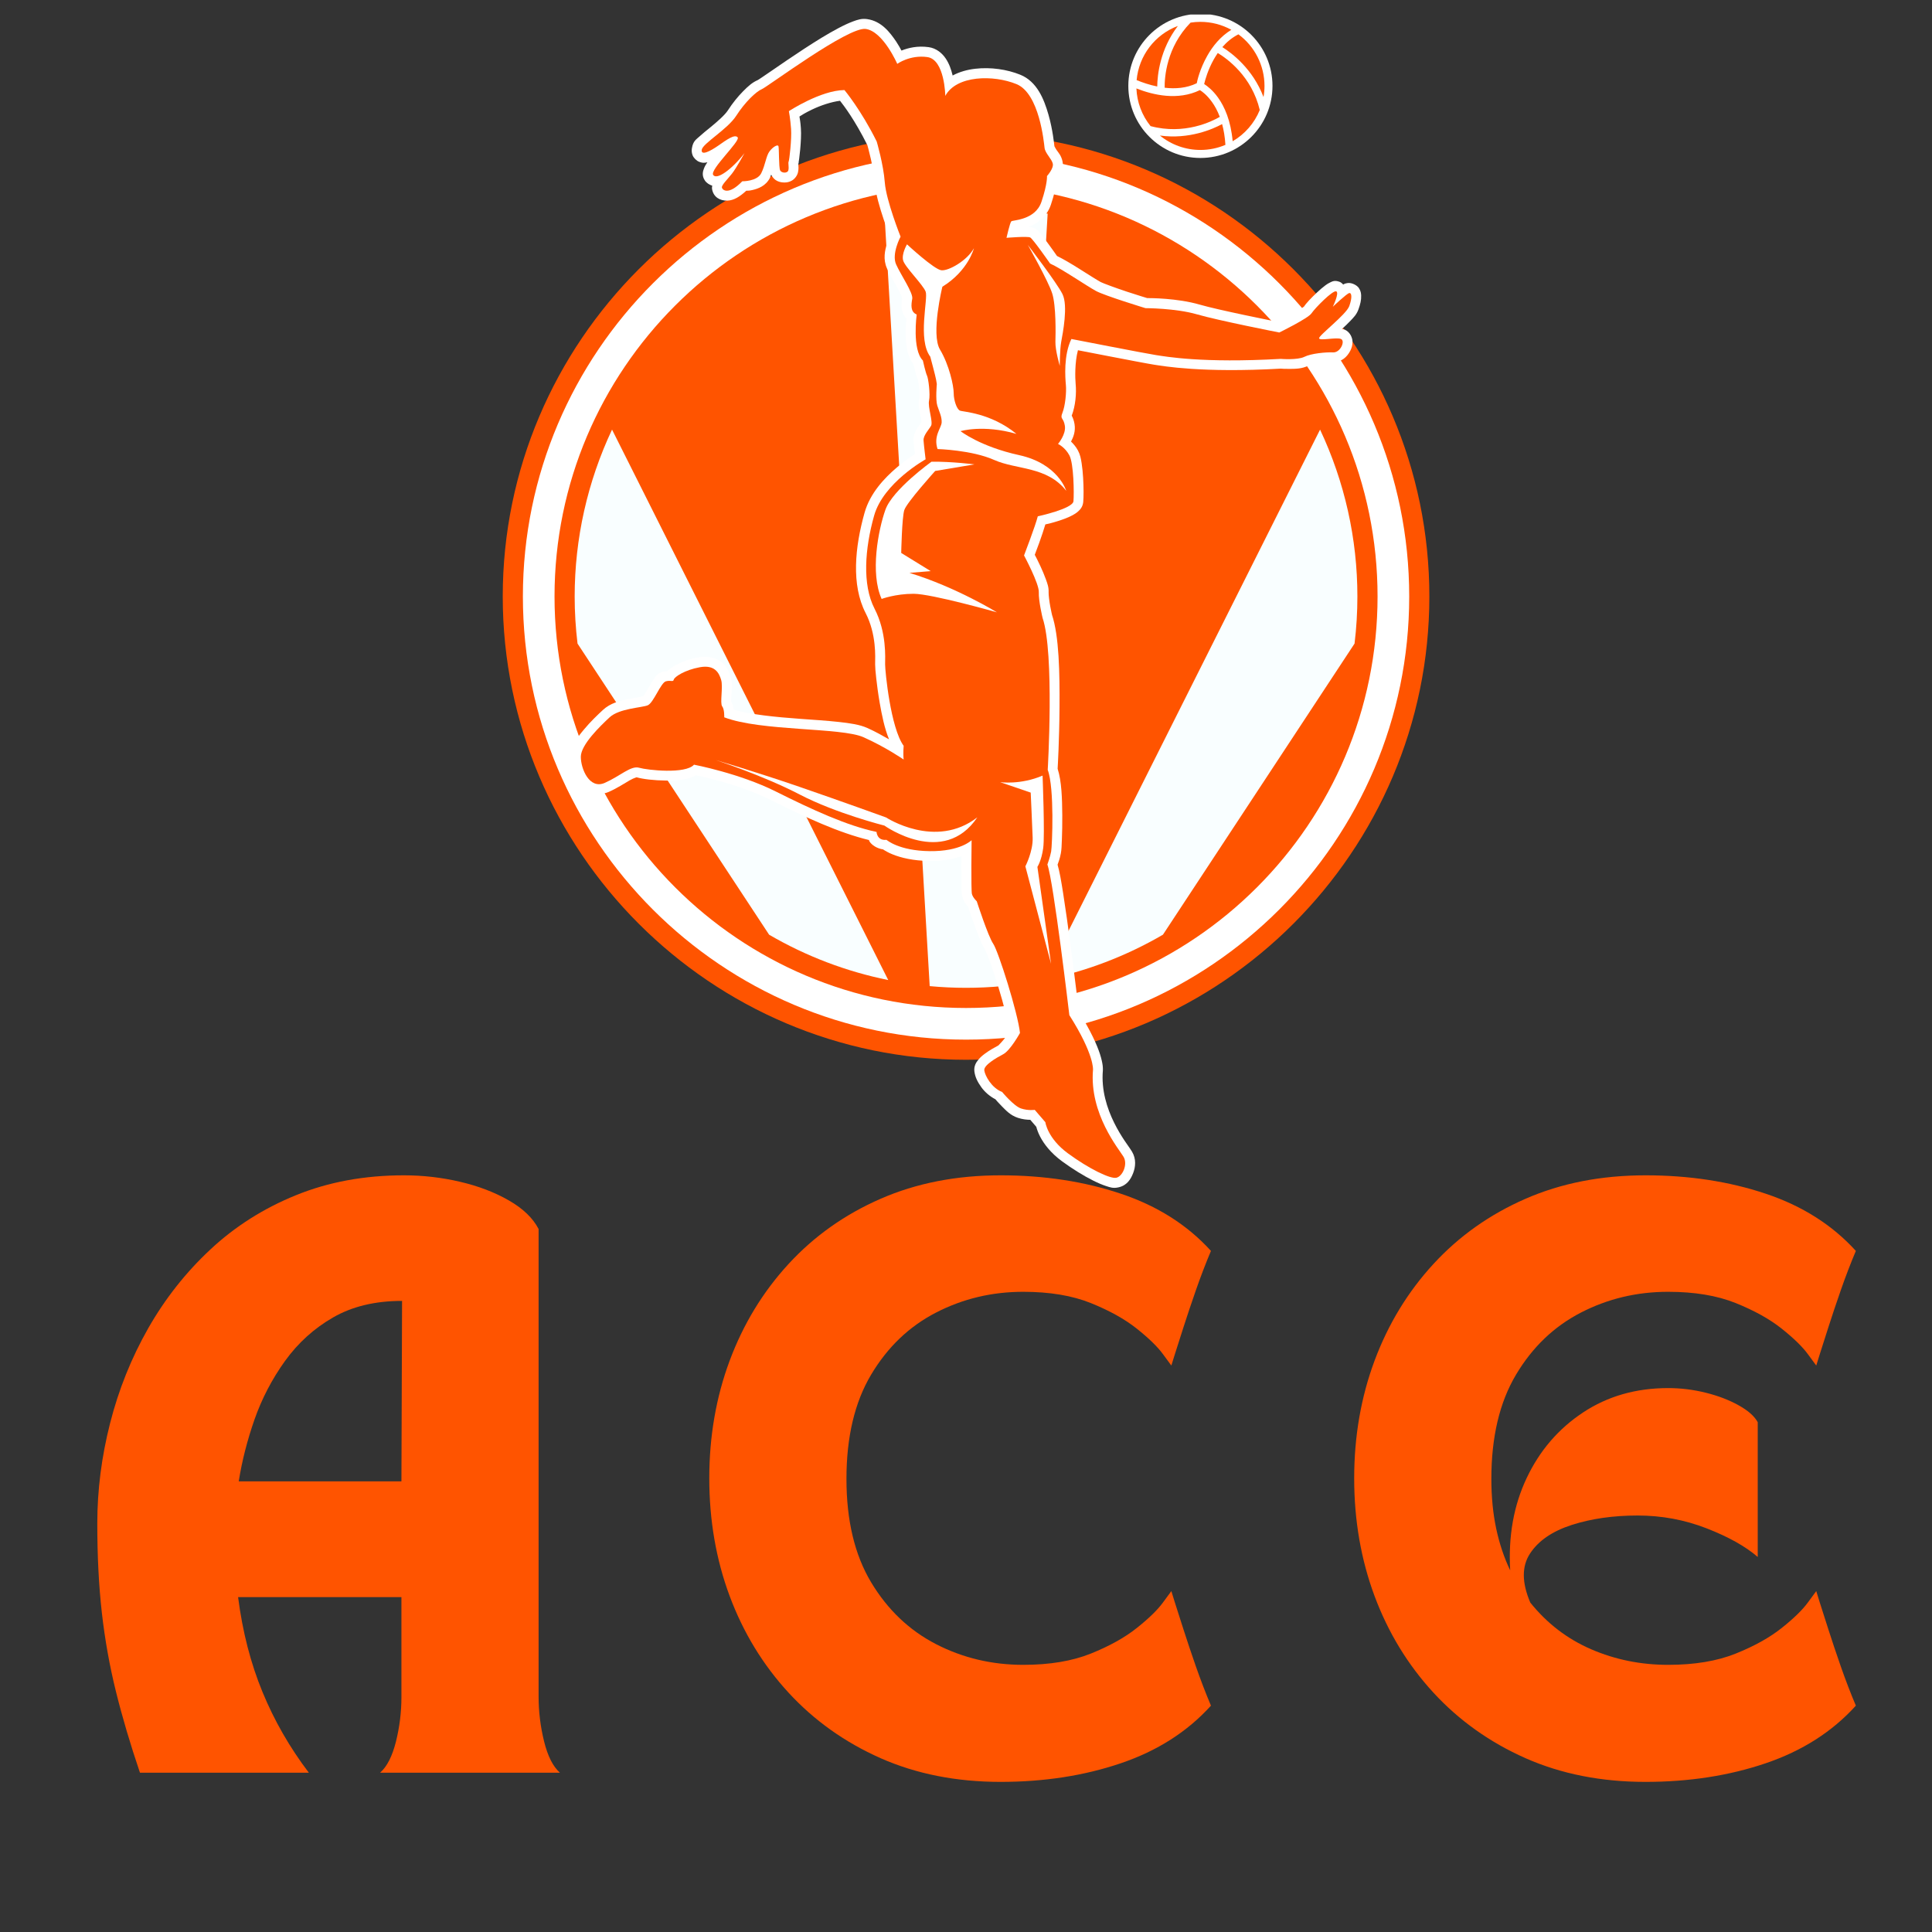
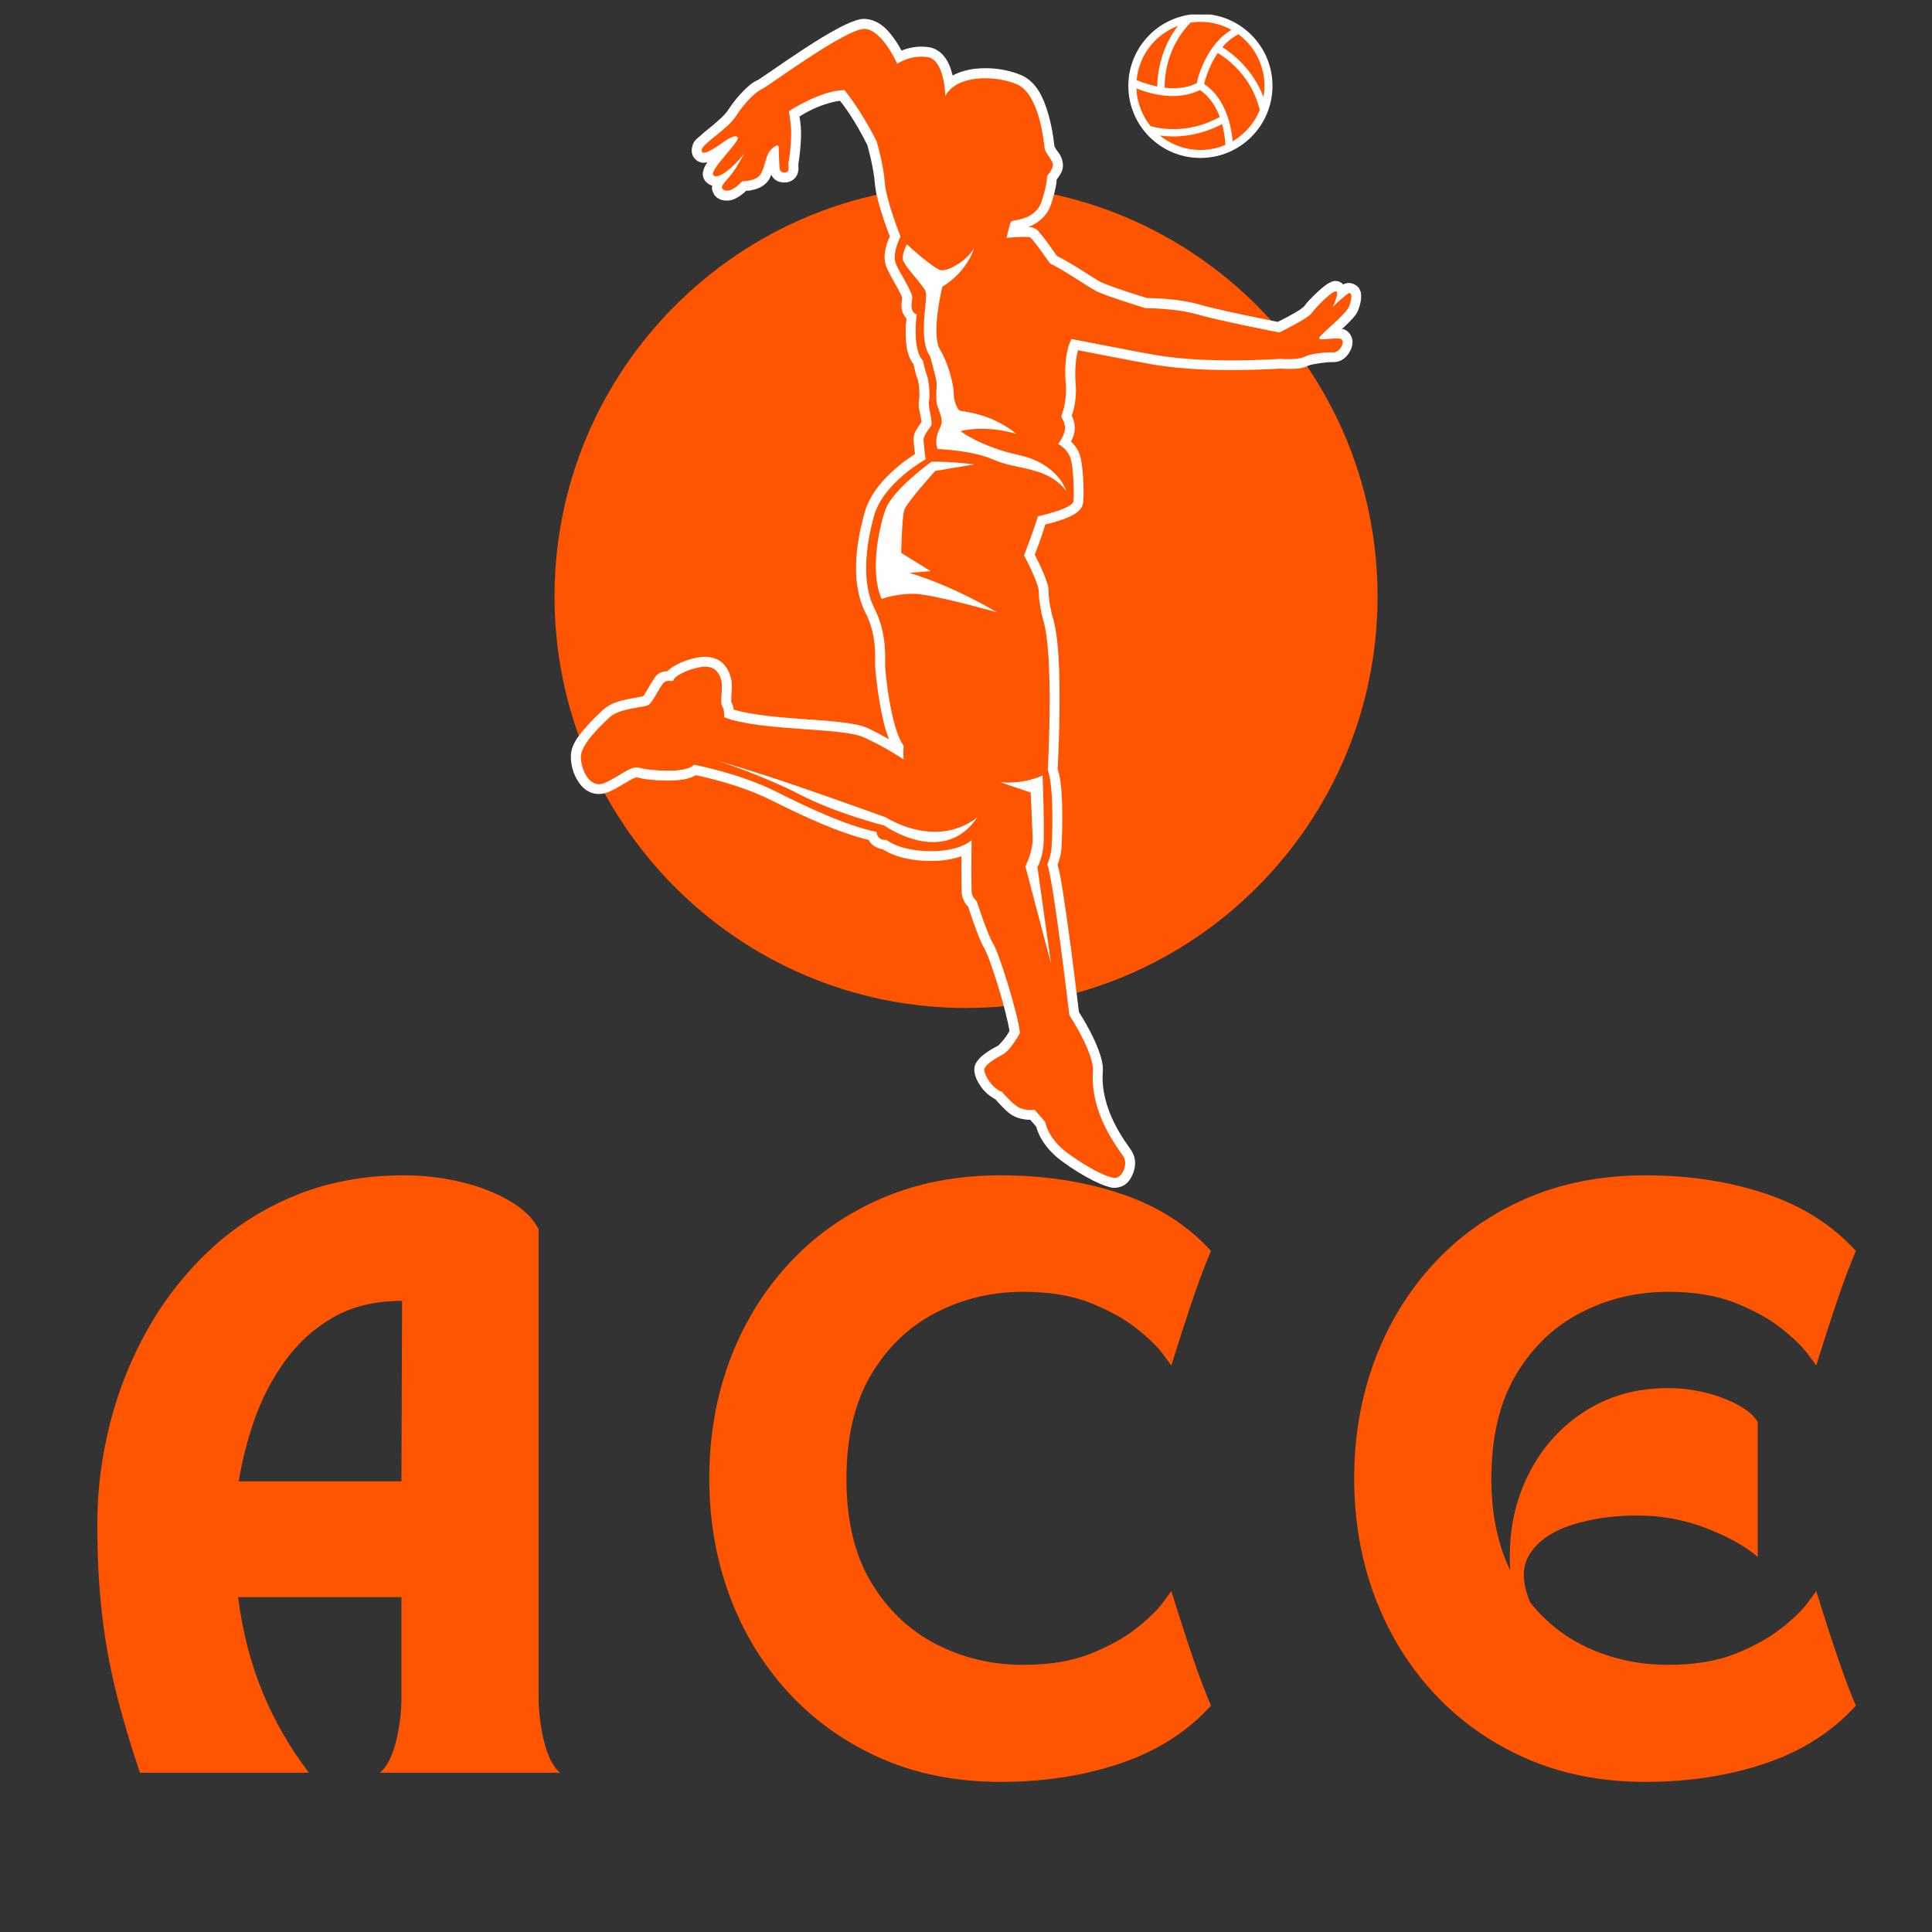
<svg xmlns="http://www.w3.org/2000/svg" version="1.0" preserveAspectRatio="xMidYMid meet" height="500" viewBox="0 0 375 375" zoomAndPan="magnify" width="500">
  <rect x="0" y="0" width="375" height="375" fill="#333333" stroke="none" />
  <defs>
    <g />
    <clipPath id="c2f4e058ae">
      <path clip-rule="nonzero" d="M 97.434 25 L 277.434 25 L 277.434 206 L 97.434 206 Z M 97.434 25" />
    </clipPath>
    <clipPath id="2455f69688">
      <path clip-rule="nonzero" d="M 219 2.816 L 247 2.816 L 247 31 L 219 31 Z M 219 2.816" />
    </clipPath>
    <clipPath id="a0d022aa6d">
      <path clip-rule="nonzero" d="M 110 3 L 265 3 L 265 230.688 L 110 230.688 Z M 110 3" />
    </clipPath>
  </defs>
  <g clip-path="url(#c2f4e058ae)">
-     <path fill-rule="nonzero" fill-opacity="1" d="M 187.508 25.848 C 138.008 25.848 97.582 66.273 97.582 115.773 C 97.582 165.277 138.008 205.703 187.508 205.703 C 237.008 205.703 277.438 165.273 277.438 115.773 C 277.438 66.277 237.008 25.848 187.508 25.848 Z M 187.508 53.773 C 221.918 53.773 249.508 81.367 249.508 115.773 C 249.508 150.184 221.918 177.777 187.508 177.777 C 153.102 177.777 125.508 150.18 125.508 115.773 C 125.508 81.371 153.102 53.773 187.508 53.773 Z M 187.508 53.773" fill="#ff5400" />
-   </g>
-   <path fill-rule="nonzero" fill-opacity="1" d="M 187.508 29.758 C 140.121 29.758 101.492 68.387 101.492 115.773 C 101.492 163.164 140.121 201.793 187.508 201.793 C 234.898 201.793 273.527 163.164 273.527 115.777 C 273.527 68.387 234.898 29.758 187.508 29.758 Z M 187.508 49.863 C 224.027 49.863 253.418 79.258 253.418 115.773 C 253.418 152.293 224.027 181.688 187.508 181.688 C 150.988 181.688 121.598 152.293 121.598 115.773 C 121.598 79.258 150.988 49.863 187.508 49.863 Z M 187.508 49.863" fill="#ffffff" />
-   <path fill-rule="nonzero" fill-opacity="1" d="M 187.508 35.902 C 143.441 35.902 107.633 71.707 107.633 115.773 C 107.633 159.844 143.441 195.648 187.508 195.648 C 231.574 195.648 267.383 159.844 267.383 115.773 C 267.383 71.707 231.574 35.902 187.508 35.902 Z M 187.508 43.723 C 227.352 43.723 259.562 75.934 259.562 115.777 C 259.562 155.617 227.352 187.828 187.508 187.828 C 147.668 187.828 115.453 155.617 115.453 115.773 C 115.453 75.934 147.668 43.723 187.508 43.723 Z M 187.508 43.723" fill="#ff5400" />
+     </g>
+   <path fill-rule="nonzero" fill-opacity="1" d="M 187.508 35.902 C 143.441 35.902 107.633 71.707 107.633 115.773 C 107.633 159.844 143.441 195.648 187.508 195.648 C 231.574 195.648 267.383 159.844 267.383 115.773 C 267.383 71.707 231.574 35.902 187.508 35.902 Z M 187.508 43.723 C 227.352 43.723 259.562 75.934 259.562 115.777 C 259.562 155.617 227.352 187.828 187.508 187.828 C 147.668 187.828 115.453 155.617 115.453 115.773 C 115.453 75.934 147.668 43.723 187.508 43.723 Z " fill="#ff5400" />
  <path fill-rule="nonzero" fill-opacity="1" d="M 263.473 115.773 C 263.473 157.727 229.461 191.738 187.508 191.738 C 145.559 191.738 111.543 157.727 111.543 115.773 C 111.543 73.824 145.559 39.812 187.508 39.812 C 229.461 39.812 263.473 73.82 263.473 115.773 Z M 263.473 115.773" fill="#ff5400" />
-   <path fill-rule="nonzero" fill-opacity="1" d="M 187.48 39.812 C 182.168 39.812 176.867 40.371 171.672 41.48 L 180.453 191.406 C 182.801 191.625 185.152 191.734 187.508 191.734 C 189.863 191.734 192.223 191.625 194.562 191.406 L 203.348 41.48 C 198.141 40.367 192.832 39.812 187.508 39.812 C 187.5 39.812 187.492 39.812 187.48 39.812 Z M 118.797 83.387 C 114.02 93.516 111.543 104.578 111.543 115.773 C 111.543 118.832 111.73 121.887 112.098 124.922 L 149.285 181.426 C 156.457 185.605 164.27 188.578 172.406 190.227 Z M 256.223 83.387 L 202.609 190.223 C 210.742 188.574 218.555 185.602 225.727 181.422 L 262.918 124.918 C 263.285 121.883 263.469 118.828 263.469 115.773 C 263.473 104.574 261 93.516 256.223 83.387 Z M 256.223 83.387" fill="#f9feff" />
  <g clip-path="url(#2455f69688)">
    <path fill-rule="nonzero" fill-opacity="1" d="M 246.988 16.672 C 246.988 24.398 240.723 30.66 232.996 30.66 C 225.273 30.66 219.008 24.398 219.008 16.672 C 219.008 8.945 225.277 2.688 233 2.688 C 240.727 2.688 246.988 8.945 246.988 16.672 Z M 246.988 16.672" fill="#ffffff" />
  </g>
  <path fill-rule="nonzero" fill-opacity="1" d="M 233 4.242 C 232.355 4.242 231.719 4.293 231.086 4.391 C 226.395 9.188 226.031 15.035 226.059 17.027 C 228.129 17.273 230.312 17.117 232.289 16.156 C 232.398 15.629 232.867 13.43 234.324 10.84 C 235.352 9.008 236.859 7.09 239 5.785 C 237.156 4.77 235.098 4.242 233 4.242 Z M 228.625 5.035 C 224.16 6.715 221.051 10.801 220.617 15.551 C 221.766 16.02 223.141 16.488 224.617 16.789 C 224.645 14.637 225.125 9.605 228.625 5.035 Z M 240.375 6.664 C 239.129 7.297 238.102 8.168 237.258 9.145 C 239.094 10.301 243.188 13.383 245.246 18.832 C 245.375 18.121 245.438 17.395 245.438 16.672 C 245.434 12.723 243.555 9.004 240.375 6.664 Z M 236.371 10.289 C 236.086 10.707 235.824 11.125 235.586 11.543 C 234.473 13.527 233.934 15.441 233.727 16.309 C 234.34 16.703 235.402 17.52 236.41 18.926 C 237.68 20.695 238.902 23.41 239.258 27.414 C 241.633 26.031 243.484 23.898 244.52 21.352 C 242.949 14.781 238.156 11.367 236.371 10.289 Z M 220.578 17.168 C 220.684 19.836 221.645 22.398 223.324 24.477 C 229.914 26.242 235.262 23.555 236.762 22.684 C 236.309 21.477 235.77 20.523 235.23 19.777 C 234.262 18.43 233.348 17.762 232.895 17.492 C 228.641 19.562 223.855 18.461 220.578 17.168 Z M 237.211 24.086 C 235.445 25.039 230.84 27.094 225.141 26.309 C 227.359 28.117 230.137 29.105 233 29.105 C 234.672 29.105 236.32 28.77 237.852 28.117 C 237.758 26.574 237.523 25.238 237.211 24.086 Z M 237.211 24.086" fill="#ff5400" />
  <g clip-path="url(#a0d022aa6d)">
    <path fill-rule="nonzero" fill-opacity="1" d="M 168.305 3.707 C 167.242 3.559 166.473 3.828 165.586 4.152 C 164.703 4.477 163.75 4.926 162.719 5.473 C 160.66 6.555 158.324 8.012 156.062 9.488 C 153.801 10.961 151.625 12.461 149.945 13.617 C 149.105 14.191 148.387 14.684 147.863 15.035 C 147.602 15.215 147.387 15.355 147.238 15.449 C 147.09 15.543 146.93 15.605 147.141 15.516 C 146.055 15.973 145.223 16.711 144.23 17.723 C 143.238 18.727 142.199 19.992 141.273 21.434 C 140.707 22.312 139.195 23.648 137.773 24.805 C 137.059 25.387 136.367 25.93 135.777 26.48 C 135.184 27.031 134.52 27.355 134.301 28.773 C 134.242 29.141 134.223 29.594 134.43 30.133 C 134.645 30.672 135.191 31.203 135.699 31.402 C 136.43 31.688 136.898 31.609 137.301 31.484 C 137.051 31.863 136.82 32.227 136.641 32.695 C 136.453 33.191 136.152 34.062 136.824 35.047 C 137.148 35.52 137.715 35.883 138.242 36.035 C 138.211 36.258 138.16 36.457 138.227 36.789 C 138.52 38.258 139.738 38.98 141.176 38.941 C 142.41 38.91 143.582 38.191 144.848 37.02 C 145.223 37.004 145.398 37.035 146.039 36.883 C 147.109 36.637 148.648 36.125 149.461 34.488 C 149.57 34.266 149.586 34.109 149.684 33.887 C 149.691 33.91 149.684 33.902 149.691 33.926 C 150.305 35.145 151.355 35.422 152.27 35.422 C 152.723 35.422 153.215 35.34 153.723 35.039 C 154.23 34.742 154.746 34.125 154.895 33.422 C 155.043 32.742 154.98 32.211 154.953 31.898 C 154.926 31.59 155.188 31.418 154.781 32.227 C 155.121 31.555 154.984 31.633 155.023 31.438 C 155.059 31.25 155.09 31.035 155.121 30.789 C 155.188 30.297 155.258 29.672 155.32 28.992 C 155.441 27.633 155.539 26.102 155.449 24.867 C 155.355 23.586 155.273 23.266 155.172 22.617 C 155.719 22.281 156.188 21.953 157.602 21.27 C 159.32 20.445 161.371 19.773 163.047 19.559 C 163.812 20.527 165.906 23.27 168.352 28.16 C 168.426 28.422 169.57 32.469 169.805 35.547 C 169.969 37.719 170.781 40.352 171.527 42.598 C 172.141 44.434 172.535 45.398 172.727 45.898 C 172.535 46.301 172.402 46.5 172.16 47.285 C 171.77 48.578 171.352 50.301 172.168 52.113 C 172.723 53.344 173.559 54.707 174.219 55.922 C 174.551 56.531 174.832 57.09 174.992 57.484 C 175.156 57.875 175.062 58.18 175.156 57.645 C 175.051 58.238 174.883 59.027 175.031 60.023 C 175.121 60.613 175.453 61.301 175.953 61.875 C 175.879 62.52 175.77 63.195 175.797 64.738 C 175.828 66.66 175.938 68.906 177.32 70.719 C 177.367 70.926 177.422 71.18 177.555 71.695 C 177.727 72.395 177.777 72.918 178.199 73.754 C 178.016 73.387 178.184 73.734 178.238 74.051 C 178.297 74.371 178.359 74.812 178.402 75.262 C 178.492 76.168 178.449 77.277 178.438 77.336 C 178.113 78.789 178.496 79.75 178.676 80.711 C 178.762 81.195 178.844 81.633 178.867 81.906 C 178.867 81.918 178.863 81.91 178.863 81.922 C 178.73 82.105 178.516 82.391 178.191 82.895 C 177.789 83.52 177.246 84.336 177.328 85.602 C 177.383 86.406 177.5 87.289 177.605 88.137 C 176.738 88.684 175.551 89.484 174.082 90.73 C 171.66 92.793 168.879 95.723 167.805 99.539 C 165.938 106.188 165.203 113.527 168.016 118.988 C 169.074 121.043 169.543 123.191 169.742 124.992 C 169.941 126.793 169.863 128.133 169.863 128.961 C 169.863 129.551 169.938 130.406 170.082 131.707 C 170.23 133.012 170.445 134.656 170.742 136.379 C 171.172 138.832 171.68 141.367 172.566 143.508 C 171.293 142.793 170.027 142.055 168.383 141.316 C 166.863 140.633 165.004 140.371 162.758 140.125 C 160.512 139.879 157.922 139.715 155.27 139.523 C 150.516 139.184 145.598 138.684 142.398 137.738 C 142.352 137.227 142.262 136.645 141.684 135.902 C 142.211 136.582 141.922 136.457 141.918 136.176 C 141.914 135.891 141.934 135.422 141.965 134.902 C 142.023 133.867 142.215 132.754 141.812 131.406 C 141.578 130.613 141.176 129.457 140.09 128.551 C 139.008 127.645 137.336 127.266 135.496 127.598 C 133.828 127.902 132.426 128.426 131.359 128.992 C 130.824 129.273 130.375 129.562 129.988 129.883 C 129.82 130.016 129.645 130.145 129.484 130.312 C 129.195 130.32 129.105 130.27 128.75 130.363 C 127.473 130.703 127.227 131.363 126.855 131.891 C 126.484 132.422 126.172 132.98 125.859 133.52 C 125.551 134.059 125.258 134.566 125.027 134.898 C 124.934 135.031 124.852 135.094 124.793 135.148 C 124.699 135.168 124.48 135.227 124.012 135.309 C 123.434 135.41 122.695 135.531 121.898 135.699 C 120.312 136.027 118.48 136.453 117.016 137.812 C 116.062 138.699 114.609 140.07 113.344 141.598 C 112.078 143.125 110.805 144.688 110.805 146.879 C 110.805 148.504 111.266 150.309 112.355 151.879 C 112.898 152.664 113.641 153.414 114.684 153.828 C 115.727 154.242 117.031 154.203 118.172 153.703 C 119.855 152.953 121.207 152.043 122.203 151.473 C 123.195 150.902 123.664 150.902 123.512 150.859 C 124.793 151.23 126.91 151.48 129.332 151.508 C 130.543 151.523 131.773 151.465 132.922 151.246 C 133.66 151.105 134.367 150.855 135.051 150.473 C 136.098 150.68 143.445 152.199 149.699 155.324 C 156.383 158.664 162.844 161.645 168.66 163.047 C 168.707 163.141 168.703 163.207 168.758 163.309 C 169.199 164.027 170.219 164.695 171.391 164.863 C 171.82 165.145 172.438 165.512 173.297 165.852 C 174.867 166.48 177.215 167.078 180.434 167.113 C 183.176 167.145 185.125 166.707 186.625 166.184 C 186.621 166.969 186.617 167.078 186.609 168.004 C 186.605 169.27 186.609 170.566 186.625 171.602 C 186.637 172.121 186.648 172.574 186.664 172.941 C 186.68 173.312 186.617 173.383 186.789 174.02 C 187.086 175.102 187.562 175.652 187.91 175.977 C 188.031 176.344 188.391 177.477 188.988 179.141 C 189.332 180.098 189.707 181.102 190.07 181.992 C 190.438 182.883 190.727 183.586 191.18 184.254 C 191.062 184.082 191.652 185.254 192.141 186.605 C 192.625 187.957 193.203 189.688 193.758 191.496 C 194.785 194.84 195.672 198.379 195.934 200.117 C 195.762 200.414 195.652 200.629 195.27 201.191 C 194.688 202.043 193.742 202.945 193.809 202.906 C 193.066 203.301 192.055 203.855 191.145 204.535 C 190.688 204.875 190.254 205.238 189.863 205.73 C 189.469 206.215 188.992 206.938 189.133 207.996 C 189.281 209.086 189.738 209.996 190.484 211.039 C 191.117 211.918 192.047 212.762 193.211 213.371 C 193.348 213.531 193.746 214.016 194.453 214.723 C 195.266 215.535 196.086 216.473 197.562 216.965 C 198.473 217.27 199.328 217.348 199.977 217.355 L 201.145 218.715 C 201.27 219.188 201.48 219.84 201.887 220.617 C 202.609 222.008 203.914 223.77 206.148 225.41 C 208.234 226.938 210.352 228.23 212.168 229.141 C 213.082 229.598 213.906 229.957 214.672 230.203 C 215.438 230.449 216.051 230.703 217.09 230.465 C 218.734 230.102 219.477 228.906 219.945 227.695 C 220.41 226.488 220.566 224.957 219.73 223.547 C 219.367 222.938 218.906 222.348 218.277 221.402 C 217.652 220.461 216.918 219.273 216.238 217.887 C 214.871 215.109 213.738 211.598 214.066 207.77 L 214.066 207.781 C 214.066 207.781 214.09 207.305 214.023 206.781 C 213.953 206.258 213.809 205.543 213.504 204.598 C 212.922 202.789 211.707 200.09 209.414 196.41 C 209.375 196.051 208.672 190.098 207.781 183.375 C 207.32 179.914 206.824 176.355 206.363 173.434 C 205.965 170.914 205.664 169.16 205.273 167.832 C 205.434 167.391 205.715 166.676 205.914 165.613 C 206.051 164.875 206.059 164.199 206.113 162.906 C 206.164 161.613 206.203 159.973 206.188 158.242 C 206.16 154.984 206.07 151.648 205.285 149.211 C 205.301 148.934 205.613 143.648 205.652 137.242 C 205.695 130.668 205.582 123.438 204.176 119.289 L 204.223 119.457 C 204.223 119.457 204.035 118.672 203.852 117.688 C 203.668 116.703 203.52 115.469 203.535 114.992 C 203.578 113.973 203.305 113.289 203.008 112.453 C 202.711 111.617 202.332 110.742 201.957 109.926 C 201.402 108.719 201.098 108.172 200.848 107.684 C 201.035 107.191 201.258 106.605 201.715 105.355 C 202.18 104.078 202.566 102.887 202.902 101.789 C 203.535 101.641 204.133 101.527 205.41 101.117 C 206.328 100.824 207.258 100.492 208.09 100.051 C 208.512 99.832 208.902 99.594 209.297 99.238 C 209.688 98.883 210.168 98.344 210.254 97.445 C 210.344 96.453 210.348 94.68 210.234 92.746 C 210.176 91.777 210.086 90.805 209.945 89.91 C 209.805 89.02 209.672 88.258 209.227 87.43 C 208.828 86.695 208.352 86.16 207.887 85.707 C 208.332 84.859 208.797 83.742 208.566 82.312 C 208.449 81.57 208.207 81.035 208.02 80.676 C 208.762 78.742 208.957 76.34 208.781 74.508 C 208.676 73.41 208.594 70.363 209.227 67.98 C 210.352 68.199 212.051 68.531 215.059 69.109 C 218.93 69.855 222.887 70.617 224.047 70.793 C 225.754 71.047 233.246 72.414 248.582 71.551 C 248.727 71.562 249.398 71.617 250.387 71.602 C 251.477 71.582 252.691 71.609 254.008 70.949 C 254.539 70.688 257.621 70.234 258.652 70.285 C 260.406 70.367 261.512 69.195 262.066 68.125 C 262.344 67.594 262.539 67.027 262.523 66.305 C 262.508 65.582 262.055 64.469 261.082 64.016 C 260.84 63.906 260.676 63.895 260.484 63.848 C 261.035 63.34 261.594 62.824 262.086 62.301 C 262.738 61.609 263.309 61.074 263.684 60.027 C 264.039 59.043 264.23 58.238 264.199 57.391 C 264.184 56.965 264.141 56.492 263.762 55.918 C 263.387 55.344 262.355 54.836 261.602 54.938 C 261.031 55.023 260.855 55.133 260.727 55.238 C 260.531 55.039 260.332 54.836 260.062 54.723 C 259.031 54.312 258.527 54.668 258.176 54.824 C 257.828 54.984 257.559 55.164 257.285 55.363 C 256.738 55.762 256.188 56.246 255.633 56.766 C 254.523 57.812 253.559 58.793 252.953 59.703 C 253.25 59.254 252.805 59.801 252.258 60.152 C 251.707 60.508 250.973 60.93 250.25 61.32 C 249.105 61.945 248.414 62.277 248.016 62.477 C 246.922 62.258 236.48 60.176 232.848 59.121 C 228.473 57.852 223.191 57.859 222.668 57.859 C 222.473 57.801 220.824 57.301 218.781 56.629 C 216.625 55.922 214.055 54.965 213.652 54.75 C 212.969 54.383 211.211 53.258 209.453 52.152 C 207.898 51.176 206.434 50.305 205.16 49.684 C 204.973 49.414 204.434 48.637 203.641 47.551 C 203.188 46.922 202.711 46.285 202.289 45.762 C 202.082 45.5 201.895 45.266 201.699 45.055 C 201.504 44.844 201.559 44.703 200.812 44.332 C 200.238 44.043 200.051 44.09 199.797 44.066 C 199.73 44.059 199.664 44.059 199.594 44.055 C 201.176 43.465 203.164 42.176 203.977 39.734 C 204.605 37.848 204.902 36.488 205.039 35.559 C 205.098 35.145 205.07 35.125 205.082 34.848 C 205.238 34.652 205.285 34.621 205.484 34.316 C 205.891 33.68 206.562 32.855 206.234 31.328 C 205.992 30.195 205.449 29.641 205.105 29.148 C 204.766 28.664 204.648 28.293 204.664 28.426 C 204.621 28.086 204.348 25.164 203.496 22.215 C 202.641 19.262 201.297 15.816 198.012 14.496 C 195.438 13.461 192.297 13.004 189.309 13.344 C 187.773 13.516 186.238 13.938 184.898 14.66 C 184.891 14.617 184.891 14.586 184.879 14.543 C 184.621 13.5 184.254 12.387 183.57 11.367 C 182.891 10.344 181.754 9.359 180.254 9.152 C 178.074 8.848 176.277 9.297 174.977 9.816 C 174.68 9.273 174.391 8.727 173.957 8.082 C 172.742 6.293 171.09 4.094 168.305 3.707 Z M 167.773 7.52 C 168.375 7.602 169.785 8.789 170.773 10.258 C 171.766 11.723 172.391 13.156 172.391 13.156 C 172.816 14.129 173.945 14.582 174.926 14.156 C 175.059 14.098 175.184 14.031 175.297 13.941 C 175.297 13.941 177.129 12.613 179.738 12.973 C 179.938 13 180.082 13.074 180.375 13.512 C 180.664 13.945 180.957 14.691 181.145 15.469 C 181.527 17.031 181.559 18.629 181.559 18.629 C 181.574 19.691 182.449 20.539 183.512 20.527 C 184.016 20.523 184.492 20.316 184.848 19.961 C 184.977 19.832 185.094 19.68 185.184 19.516 C 185.848 18.285 187.492 17.438 189.754 17.184 C 192.016 16.926 194.695 17.32 196.578 18.082 C 197.758 18.559 199.07 20.773 199.805 23.297 C 200.531 25.82 200.762 28.195 200.852 28.918 C 201.004 30.117 201.574 30.816 201.949 31.359 C 202.238 31.773 202.301 31.902 202.348 31.961 C 202.328 32.047 202.316 32.141 202.238 32.262 C 202.027 32.586 201.793 32.852 201.793 32.852 C 201.426 33.254 201.25 33.789 201.301 34.328 C 201.301 34.328 201.328 34.348 201.227 35.012 C 201.129 35.684 200.895 36.82 200.32 38.527 C 199.945 39.652 199.18 40.117 198.211 40.473 C 197.727 40.652 197.227 40.762 196.793 40.84 C 196.578 40.883 196.387 40.914 196.176 40.957 C 196.07 40.977 195.961 40.996 195.801 41.051 C 195.637 41.102 195.418 41.074 194.926 41.566 C 194.41 42.082 194.469 42.223 194.391 42.406 C 194.312 42.594 194.254 42.766 194.191 42.957 C 194.07 43.328 193.961 43.742 193.855 44.145 C 193.648 44.945 193.473 45.699 193.473 45.699 C 193.238 46.734 193.887 47.766 194.926 48.004 C 195.113 48.043 195.312 48.059 195.504 48.043 C 195.504 48.043 196.496 47.965 197.535 47.914 C 198.055 47.887 198.59 47.875 198.977 47.883 C 199.004 47.883 199.012 47.883 199.039 47.887 C 199.117 47.977 199.176 48.043 199.27 48.164 C 199.625 48.613 200.082 49.223 200.527 49.828 C 201.406 51.039 202.234 52.223 202.234 52.223 C 202.438 52.516 202.715 52.746 203.043 52.887 C 203.82 53.227 205.668 54.328 207.406 55.414 C 209.137 56.504 210.777 57.578 211.828 58.145 C 213.16 58.859 215.379 59.566 217.582 60.289 C 219.785 61.012 221.766 61.617 221.766 61.617 C 221.949 61.676 222.137 61.703 222.324 61.703 C 222.324 61.703 228.117 61.762 231.777 62.824 C 236.211 64.109 247.922 66.395 247.922 66.395 C 248.336 66.473 248.758 66.418 249.137 66.238 C 249.137 66.238 250.566 65.539 252.094 64.707 C 252.859 64.289 253.648 63.844 254.336 63.402 C 255.02 62.965 255.523 62.797 256.156 61.848 C 256.188 61.809 256.805 61.168 257.191 60.734 C 257.34 60.914 257.516 61.062 257.723 61.184 C 257.598 61.301 257.5 61.406 257.375 61.52 C 256.684 62.152 256 62.766 255.453 63.293 C 255.184 63.562 254.945 63.793 254.723 64.07 C 254.605 64.207 254.496 64.348 254.367 64.586 C 254.234 64.828 253.922 65.199 254.152 66.117 C 254.219 66.387 254.336 66.609 254.465 66.797 C 253.715 66.965 252.977 67.18 252.293 67.523 C 252.281 67.531 251.203 67.754 250.324 67.77 C 249.445 67.785 248.719 67.73 248.719 67.73 C 248.629 67.723 248.539 67.719 248.449 67.723 C 233.348 68.582 226.684 67.309 224.629 67 C 223.906 66.891 219.66 66.09 215.797 65.348 C 211.934 64.602 208.305 63.891 208.305 63.891 C 207.453 63.723 206.59 64.152 206.207 64.934 C 204.312 68.801 204.812 73.41 204.957 74.887 C 205.043 75.812 204.703 78.664 204.422 79.383 C 204.25 79.82 204.102 80.234 204.09 80.797 C 204.086 81.355 204.328 81.953 204.473 82.203 C 204.766 82.707 204.684 82.398 204.773 82.934 C 204.793 83.062 204.68 83.613 204.418 84.098 C 204.156 84.586 203.883 84.906 203.883 84.906 C 203.191 85.711 203.285 86.926 204.09 87.617 C 204.234 87.738 204.383 87.836 204.551 87.91 C 204.551 87.91 205.281 88.219 205.844 89.266 C 205.828 89.238 206.035 89.812 206.145 90.512 C 206.254 91.215 206.336 92.094 206.391 92.973 C 206.48 94.512 206.449 95.867 206.414 96.574 C 206.363 96.605 206.367 96.613 206.305 96.645 C 205.828 96.895 205.039 97.199 204.238 97.453 C 202.637 97.969 201.008 98.324 201.008 98.324 C 200.289 98.48 199.727 99.023 199.547 99.738 C 199.375 100.43 198.699 102.391 198.102 104.039 C 197.5 105.688 196.957 107.109 196.957 107.109 C 196.758 107.633 196.793 108.211 197.055 108.711 C 197.055 108.711 197.762 110.035 198.457 111.543 C 198.805 112.297 199.148 113.098 199.379 113.758 C 199.617 114.418 199.684 115.039 199.688 114.852 C 199.641 116.039 199.863 117.301 200.059 118.395 C 200.258 119.488 200.473 120.367 200.473 120.367 C 200.488 120.426 200.504 120.484 200.52 120.535 C 201.441 123.25 201.836 130.766 201.793 137.227 C 201.75 143.688 201.422 149.305 201.422 149.305 C 201.406 149.578 201.449 149.844 201.543 150.094 C 201.945 151.156 202.301 154.965 202.328 158.277 C 202.336 159.938 202.305 161.527 202.254 162.754 C 202.203 163.984 202.082 165.109 202.117 164.906 C 201.973 165.676 201.469 167.137 201.469 167.137 C 201.312 167.566 201.312 168.031 201.469 168.453 C 201.574 168.742 202.098 171.168 202.547 174.035 C 202.996 176.898 203.496 180.445 203.949 183.883 C 204.859 190.766 205.625 197.25 205.625 197.25 C 205.656 197.535 205.758 197.809 205.914 198.055 C 208.273 201.777 209.348 204.285 209.824 205.777 C 210.066 206.523 210.152 207.012 210.191 207.277 C 210.227 207.547 210.215 207.438 210.215 207.438 C 210.215 207.441 210.215 207.441 210.215 207.445 C 209.809 212.211 211.207 216.422 212.773 219.594 C 213.551 221.18 214.383 222.516 215.066 223.539 C 215.746 224.566 216.332 225.383 216.406 225.508 C 216.438 225.562 216.488 225.934 216.344 226.32 C 216.285 226.465 216.207 226.535 216.137 226.602 C 216.039 226.586 215.977 226.586 215.844 226.547 C 215.359 226.387 214.668 226.102 213.883 225.703 C 212.305 224.91 210.328 223.711 208.414 222.309 C 206.656 221.023 205.762 219.75 205.289 218.844 C 204.812 217.934 204.793 217.562 204.793 217.562 C 204.746 217.184 204.59 216.832 204.344 216.551 L 202.281 214.152 C 201.844 213.645 201.18 213.406 200.52 213.508 C 200.52 213.508 199.68 213.625 198.766 213.32 C 198.84 213.348 197.836 212.684 197.164 212.012 C 196.496 211.344 195.977 210.719 195.977 210.719 C 195.766 210.469 195.496 210.27 195.191 210.152 C 194.641 209.938 194.039 209.41 193.605 208.805 C 193.301 208.379 193.238 208.133 193.145 207.891 C 193.25 207.797 193.293 207.738 193.441 207.625 C 194.047 207.176 194.934 206.668 195.59 206.32 C 197.062 205.551 197.742 204.391 198.441 203.363 C 199.145 202.336 199.648 201.414 199.648 201.414 C 199.836 201.07 199.914 200.684 199.871 200.289 C 199.633 197.941 198.562 194.082 197.426 190.371 C 196.855 188.512 196.27 186.73 195.75 185.301 C 195.234 183.871 194.973 183 194.355 182.094 C 194.309 182.023 193.949 181.332 193.621 180.539 C 193.293 179.742 192.93 178.773 192.602 177.852 C 191.941 176.004 191.395 174.328 191.395 174.328 C 191.293 174.008 191.109 173.723 190.855 173.496 C 190.855 173.496 190.449 172.883 190.484 173.016 C 190.609 173.469 190.508 173.07 190.492 172.773 C 190.477 172.469 190.465 172.047 190.457 171.547 C 190.441 170.555 190.441 169.281 190.441 168.027 C 190.453 165.52 190.484 163.094 190.484 163.094 C 190.5 162.031 189.648 161.156 188.586 161.141 C 188.055 161.137 187.543 161.344 187.176 161.727 C 187.176 161.727 187.023 161.953 185.992 162.383 C 184.969 162.816 183.215 163.305 180.453 163.273 C 177.684 163.242 175.832 162.738 174.707 162.289 C 173.582 161.836 173.32 161.559 173.32 161.559 C 172.953 161.234 172.48 161.062 171.996 161.074 C 171.836 160.324 171.25 159.738 170.504 159.582 C 165.137 158.457 158.414 155.398 151.395 151.887 C 143.98 148.18 135.043 146.523 135.043 146.523 C 134.379 146.398 133.699 146.629 133.25 147.133 C 133.348 147.016 132.938 147.324 132.184 147.465 C 131.43 147.609 130.398 147.672 129.352 147.66 C 127.266 147.641 124.887 147.258 124.566 147.164 C 122.82 146.656 121.453 147.449 120.27 148.133 C 119.082 148.812 117.902 149.598 116.59 150.184 C 116.234 150.34 116.203 150.301 116.094 150.25 C 115.98 150.203 115.746 150.043 115.5 149.688 C 115.008 148.98 114.637 147.586 114.637 146.879 C 114.637 146.746 115.227 145.336 116.293 144.055 C 117.355 142.77 118.699 141.484 119.617 140.629 C 120.012 140.258 121.312 139.75 122.668 139.461 C 123.348 139.32 124.035 139.211 124.656 139.102 C 125.281 138.992 125.773 138.938 126.426 138.668 C 127.465 138.242 127.777 137.645 128.16 137.102 C 128.543 136.555 128.867 135.977 129.176 135.441 C 129.484 134.902 129.777 134.406 129.98 134.105 C 129.992 134.09 129.996 134.098 130.008 134.086 C 130.055 134.09 130.039 134.074 130.176 134.082 C 130.363 134.09 130.777 134.191 131.441 133.859 C 132.105 133.531 132.512 132.777 132.613 132.363 C 132.422 133.145 132.297 132.949 132.41 132.855 C 132.527 132.762 132.781 132.582 133.133 132.398 C 133.828 132.031 134.891 131.625 136.16 131.395 C 137.246 131.195 137.441 131.383 137.594 131.508 C 137.738 131.637 137.938 131.98 138.102 132.52 C 138.098 132.5 138.152 133.652 138.098 134.699 C 138.066 135.223 138.035 135.746 138.051 136.273 C 138.059 136.801 137.867 137.301 138.625 138.277 C 138.344 137.918 138.574 138.246 138.605 138.562 C 138.629 138.875 138.625 139.141 138.625 139.141 C 138.59 139.969 139.086 140.73 139.859 141.023 C 143.918 142.578 149.633 142.992 154.973 143.371 C 157.645 143.566 160.211 143.734 162.324 143.965 C 164.441 144.195 166.152 144.555 166.801 144.844 C 170.938 146.688 174.281 148.996 174.281 148.996 C 175.156 149.598 176.355 149.383 176.961 148.508 C 177.23 148.121 177.344 147.656 177.293 147.188 C 177.199 146.402 177.297 144.918 177.297 144.918 C 177.34 144.449 177.207 143.992 176.938 143.613 C 176.168 142.562 175.098 138.977 174.535 135.73 C 174.25 134.105 174.043 132.535 173.906 131.301 C 173.77 130.066 173.711 129.043 173.711 128.969 C 173.711 128.461 173.801 126.707 173.566 124.582 C 173.328 122.457 172.77 119.844 171.434 117.238 C 169.449 113.375 169.785 106.73 171.508 100.594 C 172.23 98.02 174.449 95.484 176.57 93.684 C 178.691 91.883 180.574 90.836 180.574 90.836 C 181.266 90.453 181.652 89.695 181.555 88.914 C 181.555 88.914 181.219 86.168 181.168 85.367 C 181.184 85.637 181.172 85.387 181.418 85.012 C 181.664 84.633 182.035 84.227 182.402 83.551 C 182.93 82.574 182.746 82.062 182.695 81.535 C 182.645 81.012 182.543 80.504 182.453 80.016 C 182.27 79.035 182.25 77.926 182.191 78.184 C 182.449 77.035 182.34 75.988 182.23 74.895 C 182.176 74.352 182.102 73.828 182.02 73.379 C 181.938 72.922 181.953 72.68 181.637 72.047 C 181.789 72.355 181.445 71.414 181.285 70.777 C 181.129 70.137 181 69.562 181 69.562 C 180.922 69.203 180.738 68.875 180.48 68.617 C 180.238 68.379 179.676 66.477 179.645 64.688 C 179.613 62.891 179.824 61.32 179.824 61.32 C 179.938 60.531 179.547 59.762 178.848 59.375 C 178.836 59.207 178.859 58.824 178.945 58.332 C 179.141 57.23 178.82 56.684 178.559 56.039 C 178.297 55.398 177.957 54.75 177.602 54.09 C 176.879 52.773 176.059 51.379 175.68 50.543 C 175.566 50.285 175.582 49.312 175.848 48.426 C 176.121 47.535 176.48 46.855 176.48 46.855 C 176.754 46.352 176.785 45.758 176.574 45.227 C 176.574 45.227 175.895 43.527 175.184 41.395 C 174.469 39.266 173.746 36.633 173.645 35.273 C 173.352 31.395 172 26.926 172 26.926 C 171.969 26.82 171.926 26.715 171.879 26.609 C 168.723 20.246 165.367 16.246 165.367 16.246 C 164.996 15.805 164.449 15.555 163.875 15.559 C 161.012 15.59 158.18 16.738 155.938 17.816 C 153.695 18.895 152.055 19.973 152.055 19.973 C 151.398 20.402 151.074 21.184 151.223 21.945 C 151.223 21.945 151.484 23.293 151.613 25.156 C 151.633 25.438 151.578 26.035 151.566 26.48 C 151.246 26.379 150.918 26.297 150.691 26.316 C 150.09 26.363 149.762 26.547 149.445 26.738 C 148.809 27.102 148.277 27.602 147.797 28.254 C 147.152 29.129 146.977 29.949 146.75 30.711 C 146.531 31.469 146.316 32.18 146.023 32.773 C 146.039 32.742 145.734 33.008 145.176 33.133 C 144.918 33.191 144.875 33.176 144.684 33.191 C 145.484 31.895 146.191 30.637 146.191 30.637 C 146.691 29.699 146.348 28.531 145.41 28.031 C 145.242 27.941 145.07 27.879 144.887 27.836 C 144.969 27.652 145.062 27.469 145.109 27.156 C 145.176 26.77 145.168 26.066 144.684 25.461 C 144.379 25.078 143.938 24.836 143.492 24.691 C 143.84 24.297 144.23 23.953 144.516 23.512 C 145.285 22.312 146.18 21.23 146.977 20.422 C 147.77 19.617 148.586 19.09 148.629 19.07 C 148.992 18.922 149.078 18.844 149.289 18.711 C 149.492 18.582 149.734 18.422 150.012 18.234 C 150.57 17.859 151.289 17.367 152.125 16.789 C 153.801 15.637 155.957 14.156 158.168 12.711 C 160.379 11.266 162.656 9.863 164.52 8.875 C 165.449 8.383 166.281 7.996 166.906 7.77 C 167.527 7.543 167.988 7.551 167.773 7.52 Z M 182.121 17.25 L 182.129 17.254 C 182.023 17.414 181.879 17.527 181.789 17.699 Z M 258.852 66.449 C 258.809 66.449 258.746 66.457 258.707 66.457 C 258.707 66.457 258.707 66.457 258.707 66.449 C 258.742 66.449 258.746 66.445 258.852 66.449 Z M 258.852 66.449" fill="#ffffff" />
  </g>
  <path fill-rule="nonzero" fill-opacity="1" d="M 183.48 18.613 C 183.48 18.613 183.387 11.551 179.992 11.078 C 176.602 10.605 174.156 12.398 174.156 12.398 C 174.156 12.398 171.422 6.09 168.035 5.617 C 164.645 5.145 149.012 16.828 147.887 17.297 C 146.754 17.77 144.586 19.84 142.898 22.477 C 141.199 25.113 136.398 27.84 136.211 29.066 C 136.023 30.293 137.859 29.348 139.414 28.266 C 140.969 27.18 142.621 25.957 143.184 26.664 C 143.75 27.371 137.723 32.926 138.43 33.961 C 139.137 34.996 142.059 32.879 144.504 29.727 C 144.504 29.727 142.949 32.602 142.055 33.727 C 141.16 34.855 140.027 35.941 140.121 36.41 C 140.215 36.883 141.395 37.965 144.074 35.188 C 144.074 35.188 146.949 35.234 147.75 33.633 C 148.551 32.031 148.691 30.285 149.352 29.395 C 150.012 28.5 150.953 27.984 151.094 28.359 C 151.238 28.738 151.141 32.5 151.426 33.066 C 151.707 33.633 152.887 33.68 153.027 33.02 C 153.168 32.359 152.934 31.652 153.074 31.371 C 153.215 31.086 153.688 26.992 153.547 25.016 C 153.402 23.035 153.121 21.574 153.121 21.574 C 153.121 21.574 159.289 17.527 163.906 17.48 C 163.906 17.48 167.109 21.297 170.168 27.465 C 170.168 27.465 171.473 31.883 171.738 35.41 C 172.004 38.941 174.801 45.934 174.801 45.934 C 174.801 45.934 173.004 49.266 173.938 51.328 C 174.867 53.391 177.266 56.855 177.066 57.984 C 176.867 59.117 176.668 60.516 177.93 61.047 C 177.93 61.047 177 67.84 179.129 69.969 C 179.129 69.969 179.664 72.367 179.93 72.902 C 180.199 73.434 180.598 76.566 180.328 77.766 C 180.062 78.965 181.129 81.895 180.727 82.629 C 180.328 83.359 179.191 84.492 179.262 85.492 C 179.328 86.492 179.66 89.156 179.66 89.156 C 179.66 89.156 171.473 93.684 169.668 100.078 C 167.867 106.469 167.34 113.465 169.738 118.121 C 172.137 122.781 171.801 127.645 171.801 128.977 C 171.801 130.305 172.867 141.293 175.398 144.762 C 175.398 144.762 175.266 146.293 175.398 147.426 C 175.398 147.426 171.938 145.027 167.605 143.094 C 163.277 141.164 147.699 141.965 140.574 139.23 C 140.574 139.23 140.641 137.699 140.176 137.102 C 139.707 136.504 140.375 133.305 139.977 131.977 C 139.578 130.645 138.777 128.98 135.844 129.508 C 132.914 130.039 130.918 131.375 130.781 131.906 C 130.645 132.441 130.25 131.977 129.25 132.242 C 128.25 132.508 126.852 136.438 125.719 136.902 C 124.59 137.367 120.191 137.5 118.328 139.23 C 116.465 140.965 112.738 144.562 112.738 146.891 C 112.738 149.219 114.402 153.281 117.395 151.953 C 120.391 150.625 122.457 148.555 124.055 149.02 C 125.652 149.488 133.043 150.289 134.707 148.426 C 134.707 148.426 143.5 150.09 150.555 153.617 C 157.613 157.148 164.41 160.277 170.137 161.477 C 170.137 161.477 170.203 163.211 172.066 163.012 C 172.066 163.012 174.465 165.141 180.461 165.207 C 186.453 165.277 188.586 163.078 188.586 163.078 C 188.586 163.078 188.453 172.801 188.652 173.531 C 188.852 174.266 189.586 174.93 189.586 174.93 C 189.586 174.93 191.785 181.723 192.785 183.188 C 193.785 184.652 197.578 196.637 197.977 200.5 C 197.977 200.5 196.113 203.898 194.715 204.629 C 193.316 205.363 190.918 206.762 191.051 207.762 C 191.18 208.762 192.449 211.16 194.512 211.953 C 194.512 211.953 196.773 214.684 198.176 215.152 C 199.574 215.617 200.84 215.422 200.84 215.422 L 202.902 217.816 C 202.902 217.816 203.301 220.949 207.297 223.875 C 211.289 226.809 215.484 228.871 216.684 228.602 C 217.883 228.336 218.945 226.004 218.082 224.539 C 217.215 223.074 211.422 216.215 212.152 207.625 C 212.152 207.625 212.422 204.691 207.559 197.039 C 207.559 197.039 204.496 171.066 203.297 167.805 C 203.297 167.805 203.828 166.34 204.027 165.277 C 204.227 164.207 204.695 152.957 203.363 149.43 C 203.363 149.43 204.695 126.789 202.363 119.93 C 202.363 119.93 201.562 116.602 201.633 114.934 C 201.699 113.27 198.766 107.809 198.766 107.809 C 198.766 107.809 200.965 102.082 201.434 100.219 C 201.434 100.219 208.223 98.754 208.359 97.285 C 208.488 95.82 208.426 89.961 207.559 88.367 C 206.695 86.77 205.359 86.168 205.359 86.168 C 205.359 86.168 206.957 84.305 206.688 82.637 C 206.422 80.973 205.688 81.441 206.223 80.109 C 206.758 78.781 207.023 76.117 206.887 74.719 C 206.758 73.32 206.422 68.922 207.957 65.797 C 207.957 65.797 222.473 68.633 224.355 68.918 C 226.242 69.199 233.324 70.523 248.574 69.66 C 248.574 69.66 251.836 69.926 253.172 69.262 C 254.5 68.598 257.367 68.332 258.762 68.398 C 260.16 68.465 261.16 66.199 260.297 65.801 C 259.434 65.402 256.168 66.199 256.035 65.672 C 255.906 65.141 261.297 61.074 261.895 59.41 C 262.492 57.746 262.359 56.812 261.895 56.883 C 261.43 56.949 258.695 59.547 258.695 59.547 C 258.695 59.547 260.023 56.816 259.359 56.551 C 258.695 56.285 255.23 59.812 254.566 60.812 C 253.898 61.812 248.305 64.539 248.305 64.539 C 248.305 64.539 236.449 62.211 232.32 61.012 C 228.188 59.812 222.332 59.812 222.332 59.812 C 222.332 59.812 214.473 57.414 212.738 56.484 C 211.008 55.551 205.949 52.09 203.82 51.152 C 203.82 51.152 200.488 46.359 199.957 46.09 C 199.422 45.824 195.359 46.16 195.359 46.16 C 195.359 46.16 196.023 43.227 196.293 42.961 C 196.559 42.695 200.949 42.762 202.148 39.164 C 203.348 35.57 203.219 34.172 203.219 34.172 C 203.219 34.172 204.547 32.703 204.348 31.773 C 204.148 30.84 202.883 29.773 202.75 28.711 C 202.621 27.641 201.75 18.125 197.289 16.324 C 192.836 14.5 185.648 14.59 183.48 18.613 Z M 183.48 18.613" fill="#ff5400" />
  <path fill-rule="nonzero" fill-opacity="1" d="M 189.699 158.645 C 183.109 168.438 171.664 160.246 171.664 160.246 C 171.664 160.246 162.293 157.891 155.23 154.219 C 148.168 150.543 138.938 147.535 138.938 147.535 C 138.938 147.535 146.66 149.797 155.137 152.711 C 163.613 155.629 171.996 158.672 171.996 158.672 C 171.996 158.672 181.562 164.941 189.699 158.645 Z M 189.699 158.645" fill="#ffffff" />
  <path fill-rule="nonzero" fill-opacity="1" d="M 194.125 151.816 C 194.125 151.816 198.078 152.383 202.363 150.543 C 202.363 150.543 202.824 162.129 202.488 164.598 C 202.156 167.062 201.359 168.262 201.359 168.262 L 204.012 187.086 L 199.023 168.156 C 199.023 168.156 200.531 165.234 200.438 162.602 C 200.344 159.965 200.059 153.844 200.059 153.844 Z M 194.125 151.816" fill="#ffffff" />
  <path fill-rule="nonzero" fill-opacity="1" d="M 189.133 90.137 C 189.133 90.137 184.852 89.57 180.801 89.617 C 180.801 89.617 173.262 95.008 171.859 98.941 C 170.461 102.867 168.863 111.258 171.125 116.254 C 171.125 116.254 173.789 115.254 177.32 115.254 C 180.848 115.254 193.5 118.852 193.5 118.852 C 193.5 118.852 185.641 113.988 176.523 111.191 L 180.652 110.855 L 174.926 107.328 C 174.926 107.328 175.059 100.469 175.523 99.004 C 175.988 97.539 181.516 91.414 181.516 91.414 Z M 189.133 90.137" fill="#ffffff" />
  <path fill-rule="nonzero" fill-opacity="1" d="M 197.297 84.219 C 190.836 82.355 186.445 83.688 186.445 83.688 C 186.445 83.688 190.238 86.68 197.832 88.344 C 205.422 90.012 206.957 95.27 206.957 95.27 C 203.227 90.477 197.301 91.207 192.973 89.277 C 188.641 87.344 181.977 87.16 181.977 87.16 C 181.129 84.617 182.73 83.066 182.777 81.984 C 182.824 80.902 182.309 79.91 181.93 78.734 C 181.555 77.555 181.836 74.543 181.836 74.543 C 181.836 74.543 181.789 74.309 181.695 73.695 C 181.602 73.086 180.562 69.227 180.562 69.227 C 178.066 65.879 180.188 57.969 179.668 56.609 C 179.152 55.242 175.621 51.809 175.293 50.535 C 174.961 49.266 176.047 47.426 176.047 47.426 C 176.047 47.426 181.316 52.32 182.73 52.461 C 184.145 52.605 187.723 50.578 189.039 48.18 C 189.039 48.18 187.977 52.527 182.914 55.656 C 182.914 55.656 180.652 64.844 182.449 67.844 C 184.246 70.84 185.113 74.902 185.113 76.297 C 185.113 77.695 185.711 79.43 186.312 79.695 C 186.914 79.965 192.234 80.094 197.297 84.219 Z M 197.297 84.219" fill="#ffffff" />
-   <path fill-rule="nonzero" fill-opacity="1" d="M 199.488 47.52 C 199.488 47.52 205.09 54.82 206.223 57.078 C 207.352 59.34 206.27 64.754 205.988 66.309 C 205.703 67.863 205.703 71.016 205.703 71.016 C 205.703 71.016 204.809 67.953 204.855 66.355 C 204.902 64.754 204.996 59.391 204.242 56.984 C 203.496 54.582 199.488 47.52 199.488 47.52 Z M 199.488 47.52" fill="#ffffff" />
  <g fill-opacity="1" fill="#ff5400">
    <g transform="translate(14.744, 344.082)">
      <g>
        <path d="M 12.422 0 C 10.523 -5.602 8.969 -10.867 7.75 -15.797 C 6.531 -20.723 5.625 -25.789 5.031 -31 C 4.438 -36.207 4.141 -42.004 4.141 -48.391 C 4.141 -54.859 4.969 -61.344 6.625 -67.844 C 8.281 -74.352 10.742 -80.488 14.016 -86.25 C 17.297 -92.008 21.32 -97.113 26.094 -101.562 C 30.863 -106.02 36.398 -109.531 42.703 -112.094 C 49.016 -114.664 56 -115.953 63.656 -115.953 C 67.363 -115.953 70.988 -115.535 74.531 -114.703 C 78.082 -113.879 81.238 -112.676 84 -111.094 C 86.758 -109.52 88.691 -107.664 89.797 -105.531 L 89.797 -14.797 C 89.797 -11.867 90.148 -8.969 90.859 -6.094 C 91.566 -3.219 92.594 -1.188 93.938 0 L 59.031 0 C 60.375 -1.188 61.398 -3.195 62.109 -6.031 C 62.816 -8.875 63.172 -11.754 63.172 -14.672 L 63.172 -34.078 L 31.469 -34.078 C 32.332 -27.367 33.91 -21.234 36.203 -15.672 C 38.492 -10.109 41.492 -4.883 45.203 0 Z M 31.594 -56.547 L 63.172 -56.547 L 63.297 -91.578 C 58.086 -91.578 53.629 -90.508 49.922 -88.375 C 46.223 -86.25 43.109 -83.43 40.578 -79.922 C 38.055 -76.41 36.082 -72.625 34.656 -68.562 C 33.238 -64.5 32.219 -60.492 31.594 -56.547 Z M 31.594 -56.547" />
      </g>
    </g>
  </g>
  <g fill-opacity="1" fill="#ff5400">
    <g transform="translate(133.53, 344.082)">
      <g>
        <path d="M 60.688 1.781 C 52.094 1.781 44.32 0.242 37.375 -2.828 C 30.438 -5.91 24.484 -10.148 19.516 -15.547 C 14.547 -20.953 10.738 -27.203 8.094 -34.297 C 5.457 -41.398 4.141 -49.016 4.141 -57.141 C 4.141 -65.266 5.457 -72.875 8.094 -79.969 C 10.738 -87.07 14.547 -93.328 19.516 -98.734 C 24.484 -104.141 30.438 -108.359 37.375 -111.391 C 44.32 -114.43 52.094 -115.953 60.688 -115.953 C 69.133 -115.953 76.906 -114.766 84 -112.391 C 91.102 -110.023 96.941 -106.32 101.516 -101.281 C 100.484 -98.832 99.516 -96.305 98.609 -93.703 C 97.703 -91.098 96.895 -88.691 96.188 -86.484 C 95.477 -84.273 94.906 -82.477 94.469 -81.094 C 94.039 -79.719 93.828 -79.031 93.828 -79.031 C 93.828 -79.031 93.289 -79.758 92.219 -81.219 C 91.156 -82.676 89.457 -84.332 87.125 -86.188 C 84.801 -88.039 81.828 -89.695 78.203 -91.156 C 74.578 -92.613 70.203 -93.344 65.078 -93.344 C 59.004 -93.344 53.363 -92 48.156 -89.312 C 42.945 -86.633 38.742 -82.613 35.547 -77.25 C 32.359 -71.895 30.766 -65.156 30.766 -57.031 C 30.766 -48.977 32.359 -42.289 35.547 -36.969 C 38.742 -31.645 42.945 -27.641 48.156 -24.953 C 53.363 -22.273 59.004 -20.938 65.078 -20.938 C 70.203 -20.938 74.578 -21.664 78.203 -23.125 C 81.828 -24.582 84.801 -26.238 87.125 -28.094 C 89.457 -29.945 91.156 -31.602 92.219 -33.062 C 93.289 -34.52 93.828 -35.25 93.828 -35.25 C 93.828 -35.25 94.039 -34.555 94.469 -33.172 C 94.906 -31.797 95.477 -30.004 96.188 -27.797 C 96.895 -25.586 97.703 -23.18 98.609 -20.578 C 99.516 -17.984 100.484 -15.461 101.516 -13.016 C 96.941 -7.961 91.102 -4.234 84 -1.828 C 76.906 0.578 69.133 1.781 60.688 1.781 Z M 60.688 1.781" />
      </g>
    </g>
  </g>
  <g fill-opacity="1" fill="#ff5400">
    <g transform="translate(258.705, 344.082)">
      <g>
        <path d="M 60.688 1.781 C 52.094 1.781 44.32 0.242 37.375 -2.828 C 30.438 -5.91 24.484 -10.148 19.516 -15.547 C 14.547 -20.953 10.738 -27.203 8.094 -34.297 C 5.457 -41.398 4.141 -49.016 4.141 -57.141 C 4.141 -65.266 5.457 -72.875 8.094 -79.969 C 10.738 -87.07 14.547 -93.328 19.516 -98.734 C 24.484 -104.141 30.438 -108.359 37.375 -111.391 C 44.32 -114.43 52.094 -115.953 60.688 -115.953 C 69.133 -115.953 76.906 -114.766 84 -112.391 C 91.102 -110.023 96.941 -106.32 101.516 -101.281 C 100.484 -98.832 99.516 -96.305 98.609 -93.703 C 97.703 -91.098 96.895 -88.691 96.188 -86.484 C 95.477 -84.273 94.906 -82.477 94.469 -81.094 C 94.039 -79.719 93.828 -79.031 93.828 -79.031 C 93.828 -79.031 93.289 -79.758 92.219 -81.219 C 91.156 -82.676 89.457 -84.332 87.125 -86.188 C 84.801 -88.039 81.828 -89.695 78.203 -91.156 C 74.578 -92.613 70.203 -93.344 65.078 -93.344 C 59.004 -93.344 53.363 -92 48.156 -89.312 C 42.945 -86.633 38.742 -82.613 35.547 -77.25 C 32.359 -71.895 30.766 -65.156 30.766 -57.031 C 30.766 -53.562 31.078 -50.348 31.703 -47.391 C 32.336 -44.43 33.242 -41.727 34.422 -39.281 C 34.035 -45.906 35.102 -51.879 37.625 -57.203 C 40.145 -62.523 43.789 -66.766 48.562 -69.922 C 53.332 -73.078 58.836 -74.656 65.078 -74.656 C 67.516 -74.656 69.938 -74.359 72.344 -73.766 C 74.75 -73.172 76.879 -72.359 78.734 -71.328 C 80.586 -70.305 81.832 -69.207 82.469 -68.031 L 82.469 -41.875 C 80.102 -43.926 76.789 -45.781 72.531 -47.438 C 68.27 -49.094 63.812 -49.922 59.156 -49.922 C 54.426 -49.922 50.164 -49.312 46.375 -48.094 C 42.594 -46.875 39.891 -45.02 38.266 -42.531 C 36.648 -40.051 36.672 -36.879 38.328 -33.016 C 41.566 -28.984 45.508 -25.961 50.156 -23.953 C 54.812 -21.941 59.785 -20.938 65.078 -20.938 C 70.203 -20.938 74.578 -21.664 78.203 -23.125 C 81.828 -24.582 84.801 -26.238 87.125 -28.094 C 89.457 -29.945 91.156 -31.602 92.219 -33.062 C 93.289 -34.52 93.828 -35.25 93.828 -35.25 C 93.828 -35.25 94.039 -34.555 94.469 -33.172 C 94.906 -31.797 95.477 -30.004 96.188 -27.797 C 96.895 -25.586 97.703 -23.18 98.609 -20.578 C 99.516 -17.984 100.484 -15.461 101.516 -13.016 C 96.941 -7.961 91.102 -4.234 84 -1.828 C 76.906 0.578 69.133 1.781 60.688 1.781 Z M 60.688 1.781" />
      </g>
    </g>
  </g>
</svg>